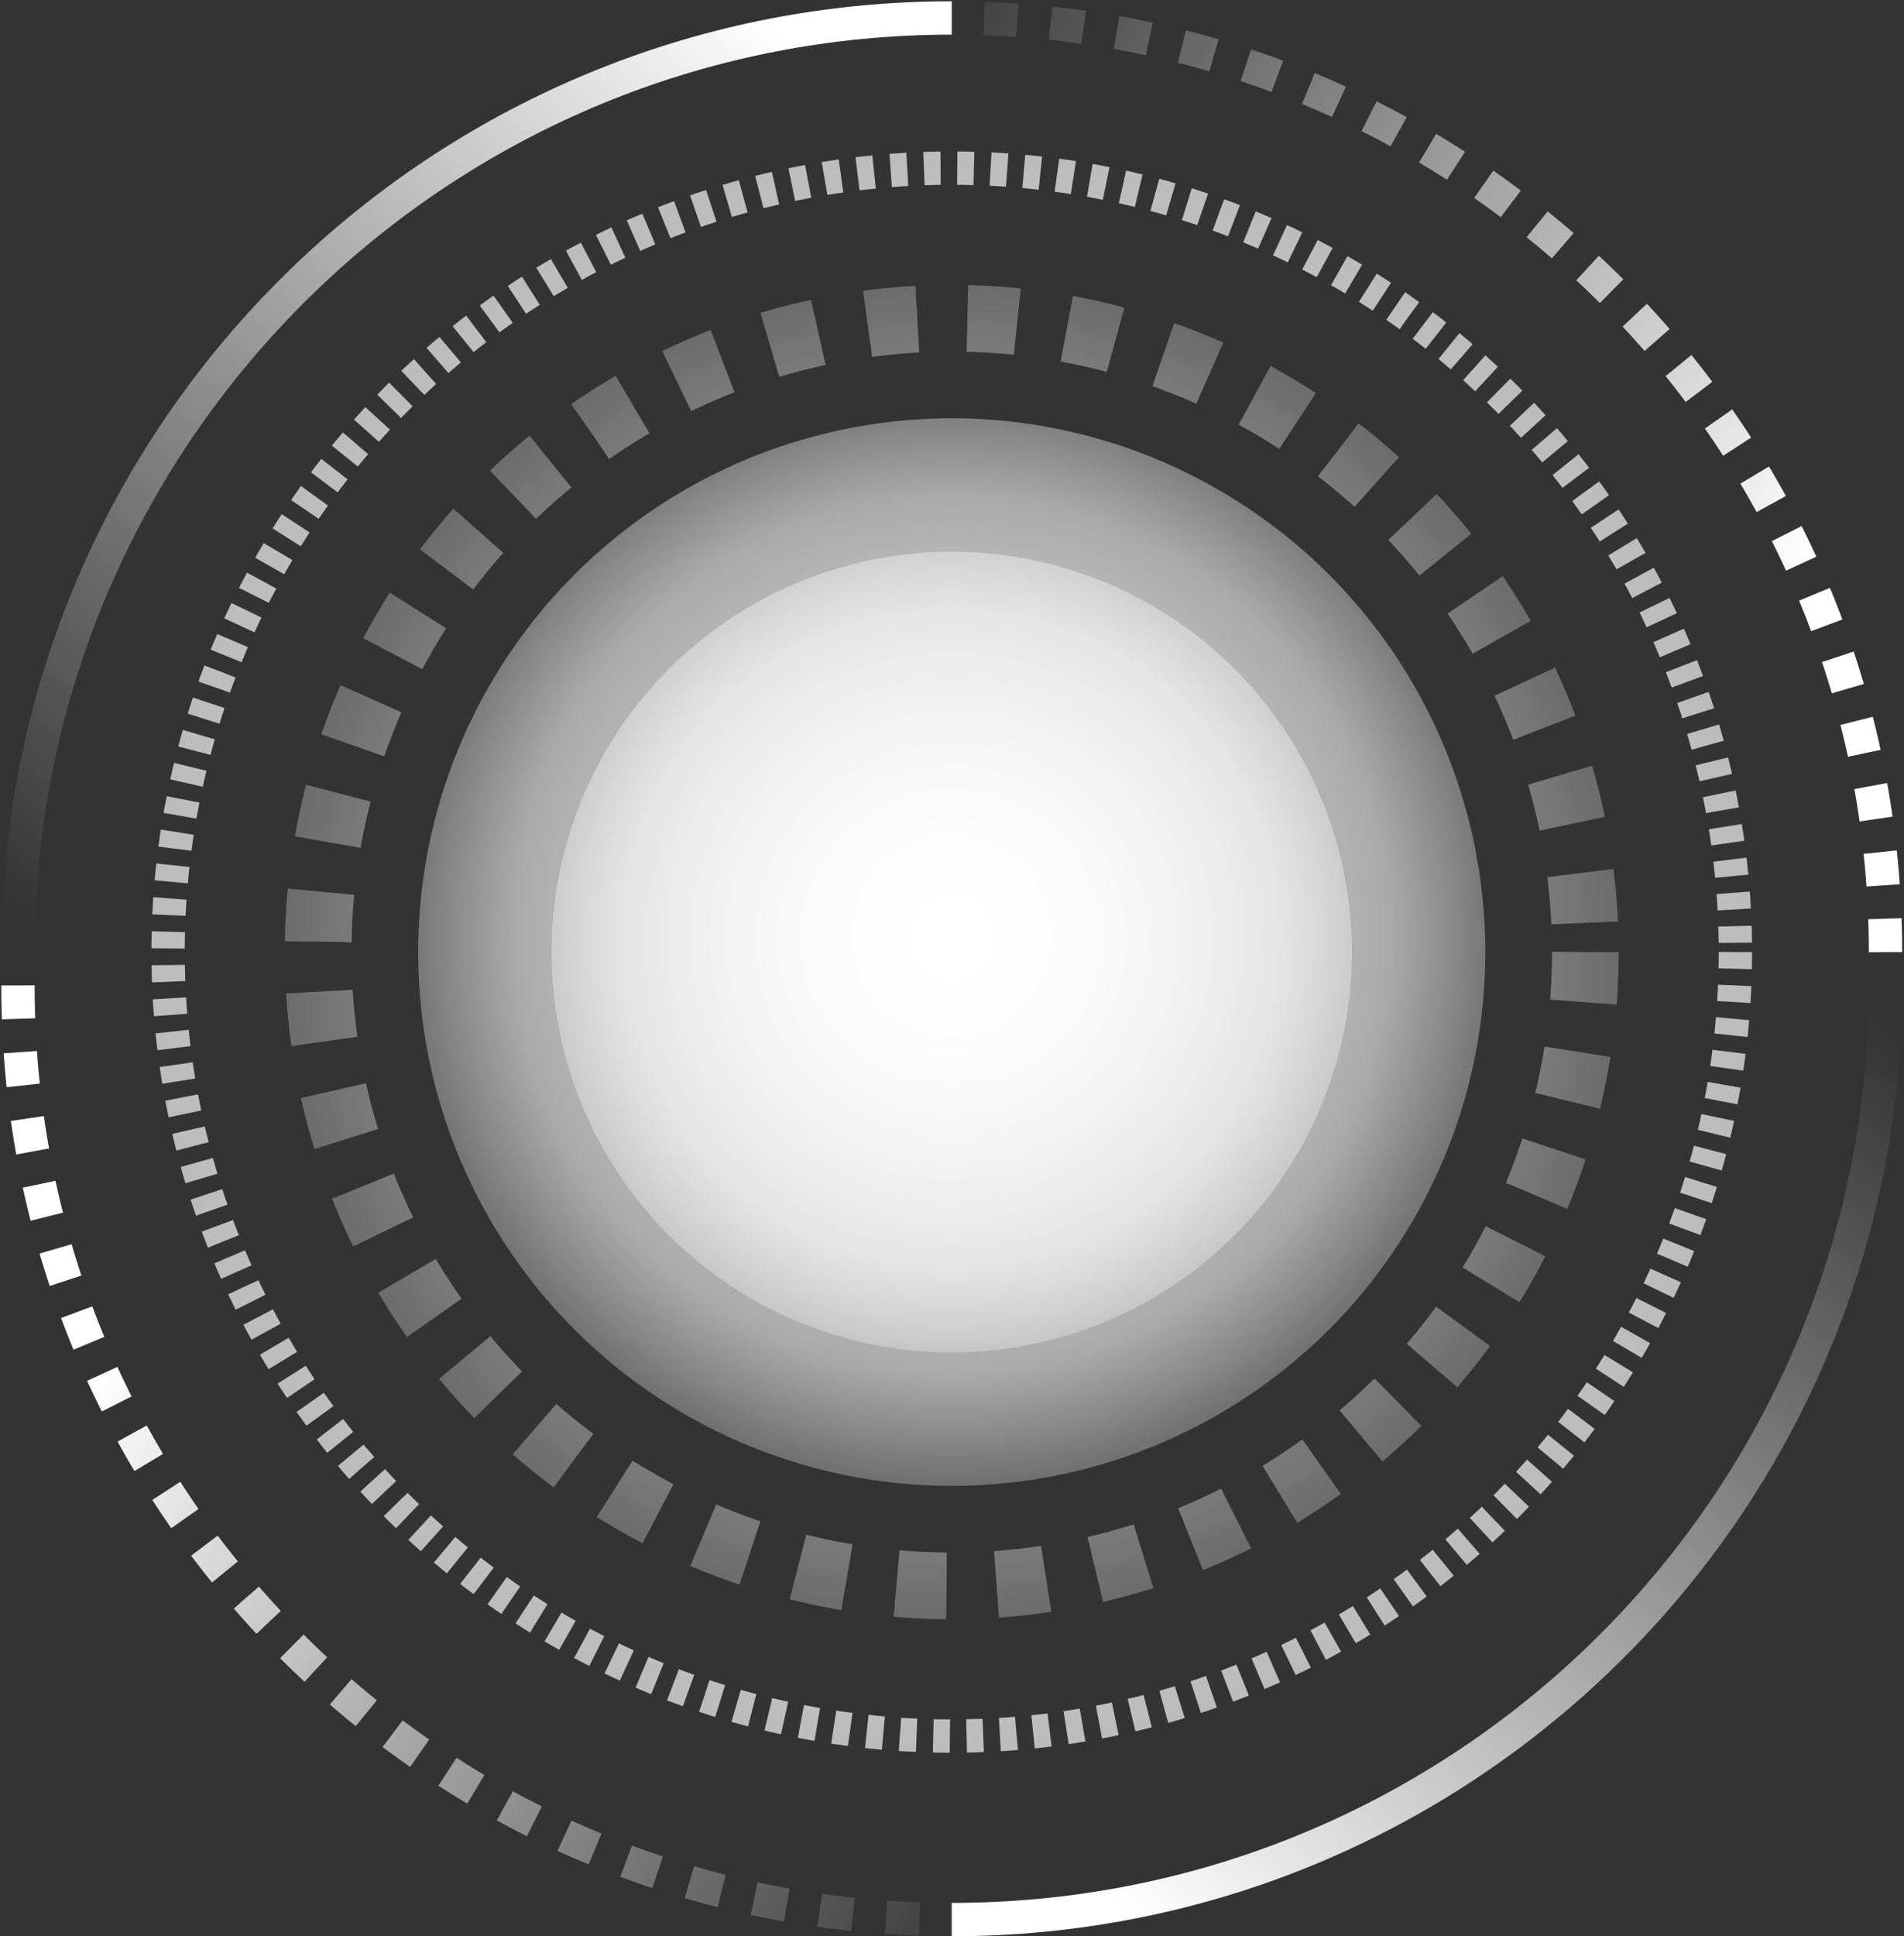
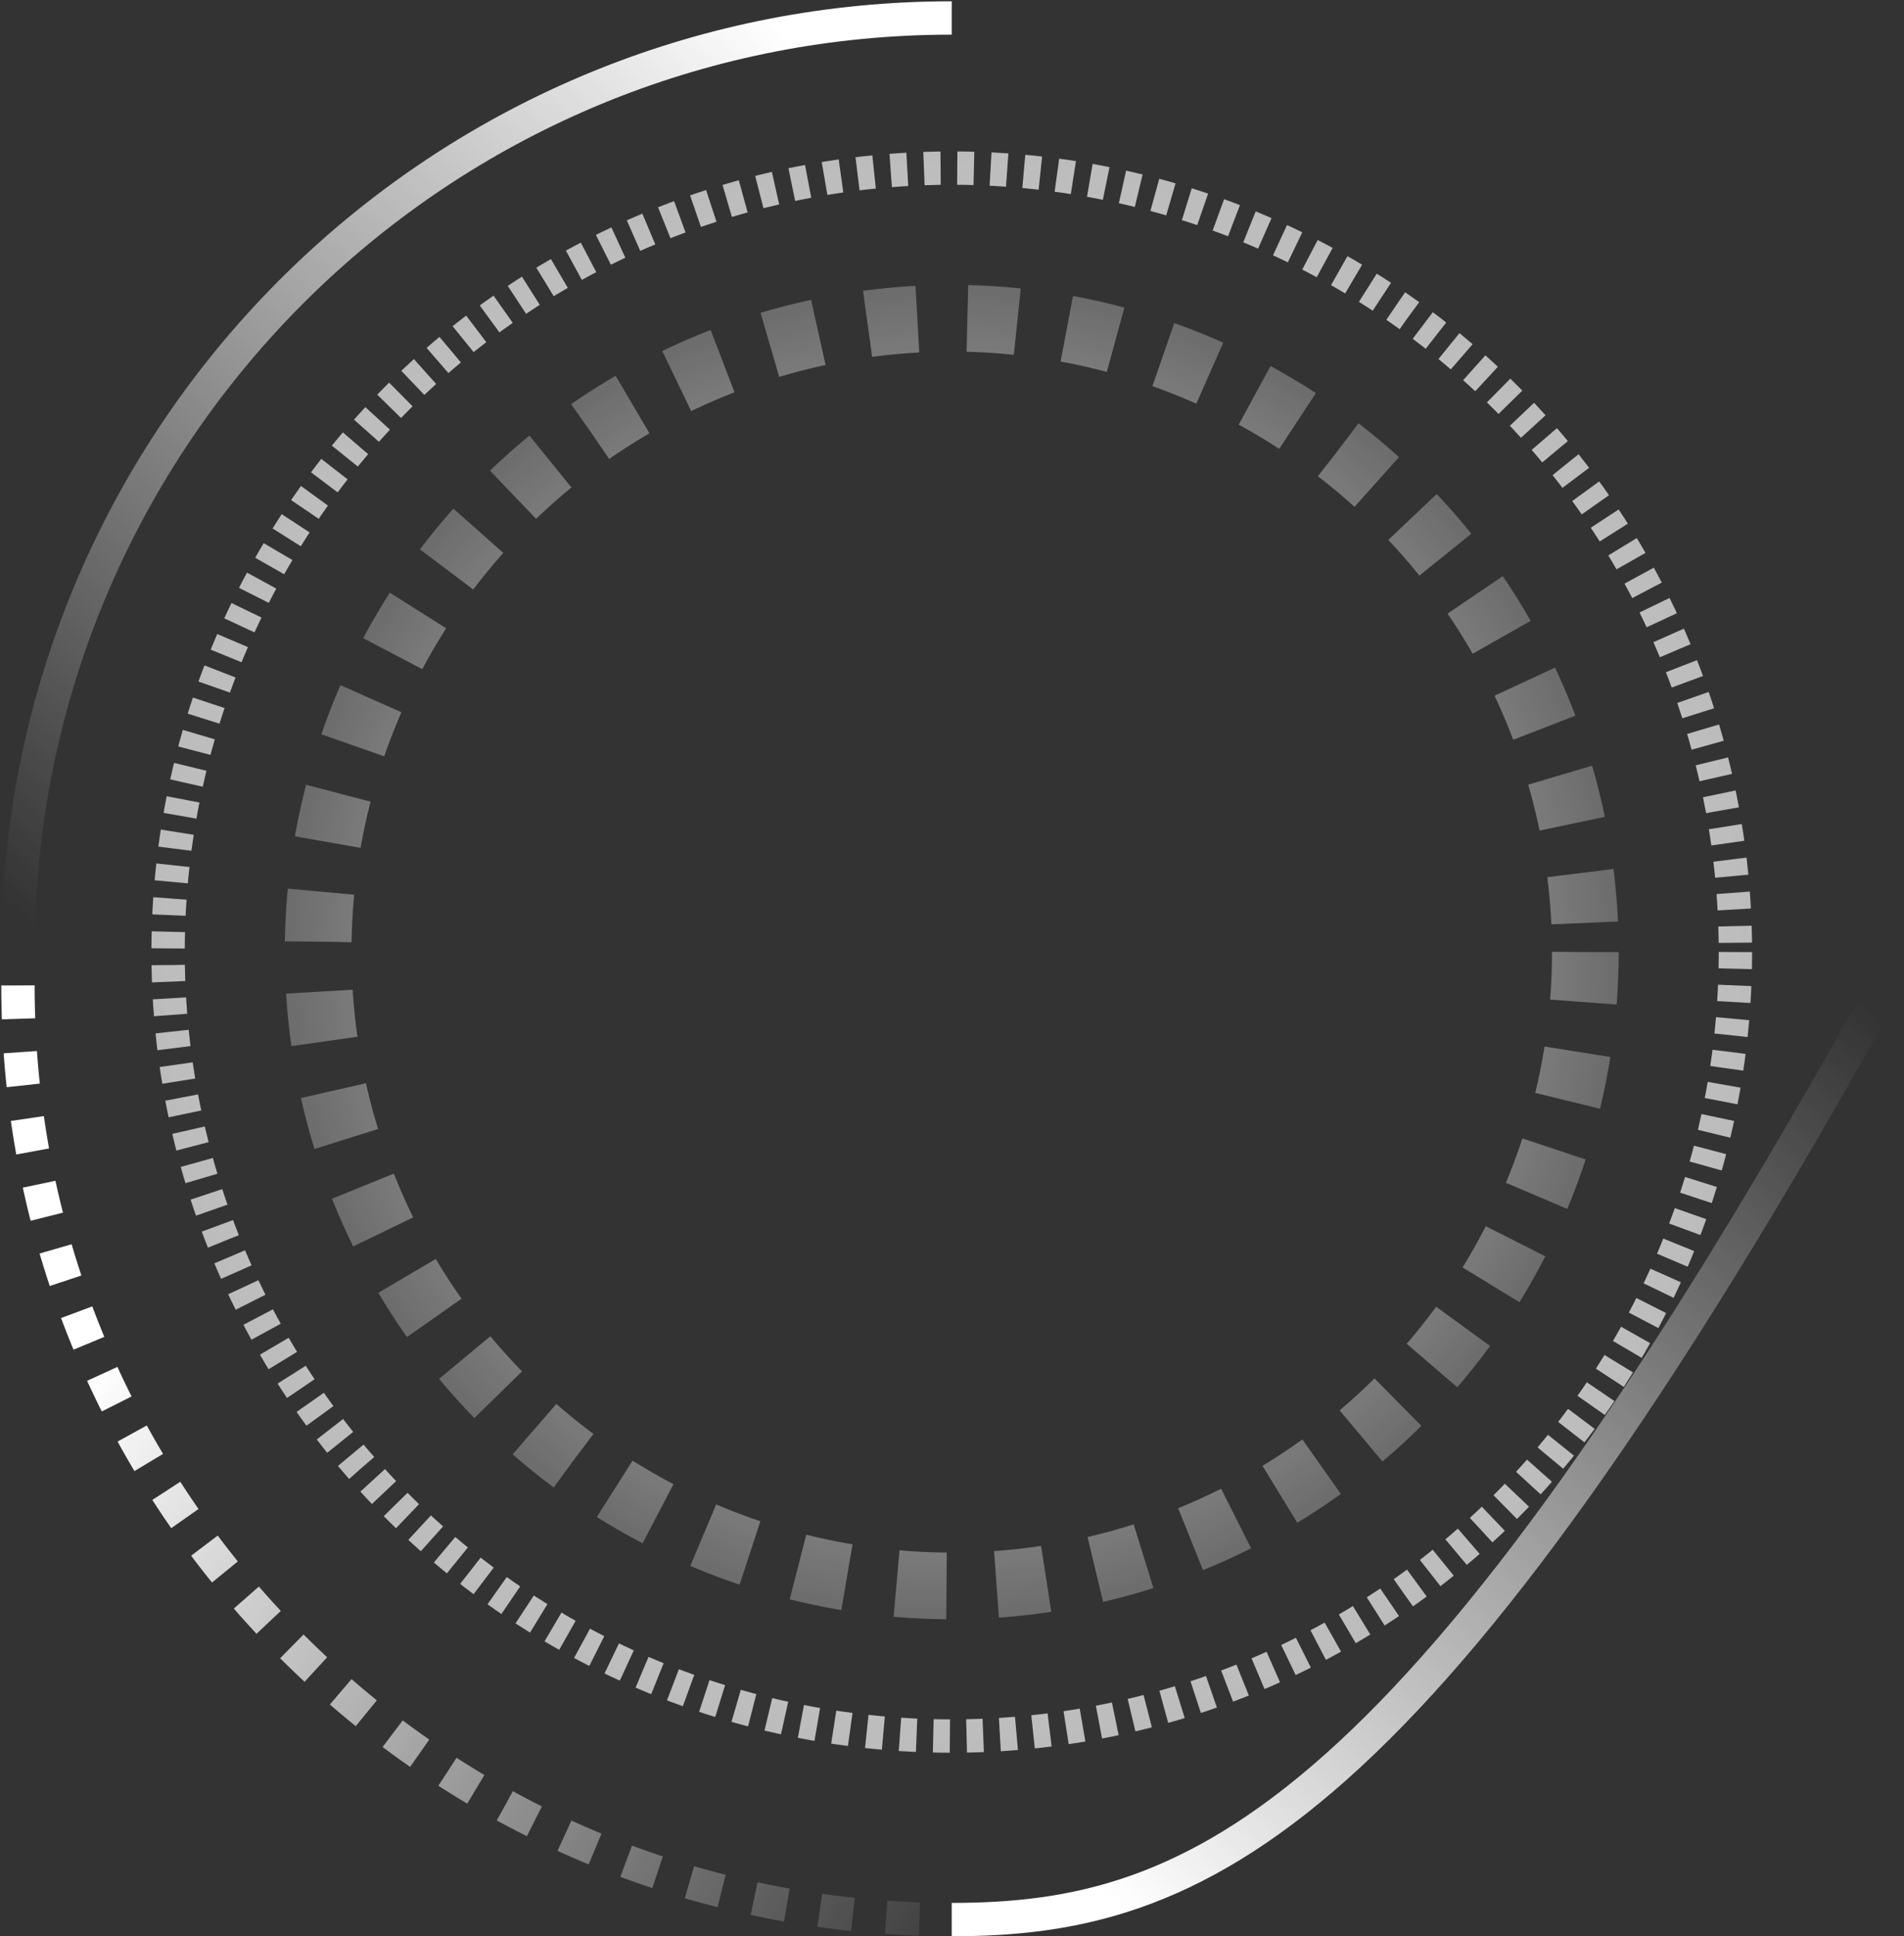
<svg xmlns="http://www.w3.org/2000/svg" width="424" height="431" viewBox="0 0 424 431" fill="none">
  <rect x="0" y="0" width="424" height="431" fill="#333333" stroke="none" />
  <path d="M4.004 211.935C4.004 151.555 29.74 97.186 70.841 59.198C107.911 24.936 157.48 4 211.94 4" stroke="url(#paint0_linear_820_76)" stroke-width="7.426" />
-   <path d="M419.877 211.935C419.877 97.096 326.781 4 211.942 4" stroke="url(#paint1_linear_820_76)" stroke-width="7.426" stroke-linejoin="round" stroke-dasharray="7.43 7.43" />
-   <path d="M419.871 219.362C419.871 279.742 394.135 334.111 353.034 372.099C315.964 406.361 266.395 427.297 211.935 427.297" stroke="url(#paint2_linear_820_76)" stroke-width="7.426" />
+   <path d="M419.871 219.362C315.964 406.361 266.395 427.297 211.935 427.297" stroke="url(#paint2_linear_820_76)" stroke-width="7.426" />
  <path d="M3.998 219.362C3.998 334.201 97.094 427.297 211.934 427.297" stroke="url(#paint3_linear_820_76)" stroke-width="7.426" stroke-dasharray="7.43 7.43" />
  <circle cx="211.941" cy="211.934" r="141.099" stroke="url(#paint4_radial_820_76)" stroke-width="14.852" stroke-dasharray="11.14 11.14" />
  <circle cx="211.944" cy="211.934" r="174.517" stroke="url(#paint5_radial_820_76)" stroke-width="7.426" stroke-dasharray="3.71 3.71" />
-   <circle cx="211.943" cy="211.933" r="118.82" fill="url(#paint6_radial_820_76)" />
-   <circle cx="211.94" cy="211.933" r="89.115" fill="url(#paint7_radial_820_76)" />
  <defs>
    <linearGradient id="paint0_linear_820_76" x1="171.095" y1="4" x2="-3.422" y2="197.083" gradientUnits="userSpaceOnUse">
      <stop stop-color="white" />
      <stop offset="1" stop-color="white" stop-opacity="0" />
    </linearGradient>
    <linearGradient id="paint1_linear_820_76" x1="405.024" y1="122.82" x2="204.515" y2="-10.852" gradientUnits="userSpaceOnUse">
      <stop stop-color="white" />
      <stop offset="1" stop-color="white" stop-opacity="0" />
    </linearGradient>
    <linearGradient id="paint2_linear_820_76" x1="252.78" y1="427.297" x2="427.297" y2="234.214" gradientUnits="userSpaceOnUse">
      <stop stop-color="white" />
      <stop offset="1" stop-color="white" stop-opacity="0" />
    </linearGradient>
    <linearGradient id="paint3_linear_820_76" x1="18.851" y1="308.477" x2="219.36" y2="442.149" gradientUnits="userSpaceOnUse">
      <stop stop-color="white" />
      <stop offset="1" stop-color="white" stop-opacity="0" />
    </linearGradient>
    <radialGradient id="paint4_radial_820_76" cx="0" cy="0" r="1" gradientUnits="userSpaceOnUse" gradientTransform="translate(211.941 211.934) rotate(90) scale(204.222)">
      <stop stop-color="white" />
      <stop offset="1" stop-color="white" stop-opacity="0" />
    </radialGradient>
    <radialGradient id="paint5_radial_820_76" cx="0" cy="0" r="1" gradientUnits="userSpaceOnUse" gradientTransform="translate(211.944 211.934) rotate(90) scale(245.067)">
      <stop stop-color="white" />
      <stop offset="1" stop-color="white" stop-opacity="0.54" />
    </radialGradient>
    <radialGradient id="paint6_radial_820_76" cx="0" cy="0" r="1" gradientUnits="userSpaceOnUse" gradientTransform="translate(211.943 208.22) rotate(67.999) scale(132.157)">
      <stop stop-color="white" />
      <stop offset="0.74" stop-color="white" stop-opacity="0.582" />
      <stop offset="1" stop-color="white" stop-opacity="0.19" />
    </radialGradient>
    <radialGradient id="paint7_radial_820_76" cx="0" cy="0" r="1" gradientUnits="userSpaceOnUse" gradientTransform="translate(211.94 209.148) rotate(67.999) scale(99.118)">
      <stop stop-color="white" />
      <stop offset="0.74" stop-color="white" stop-opacity="0.582" />
      <stop offset="1" stop-color="white" stop-opacity="0.19" />
    </radialGradient>
  </defs>
</svg>